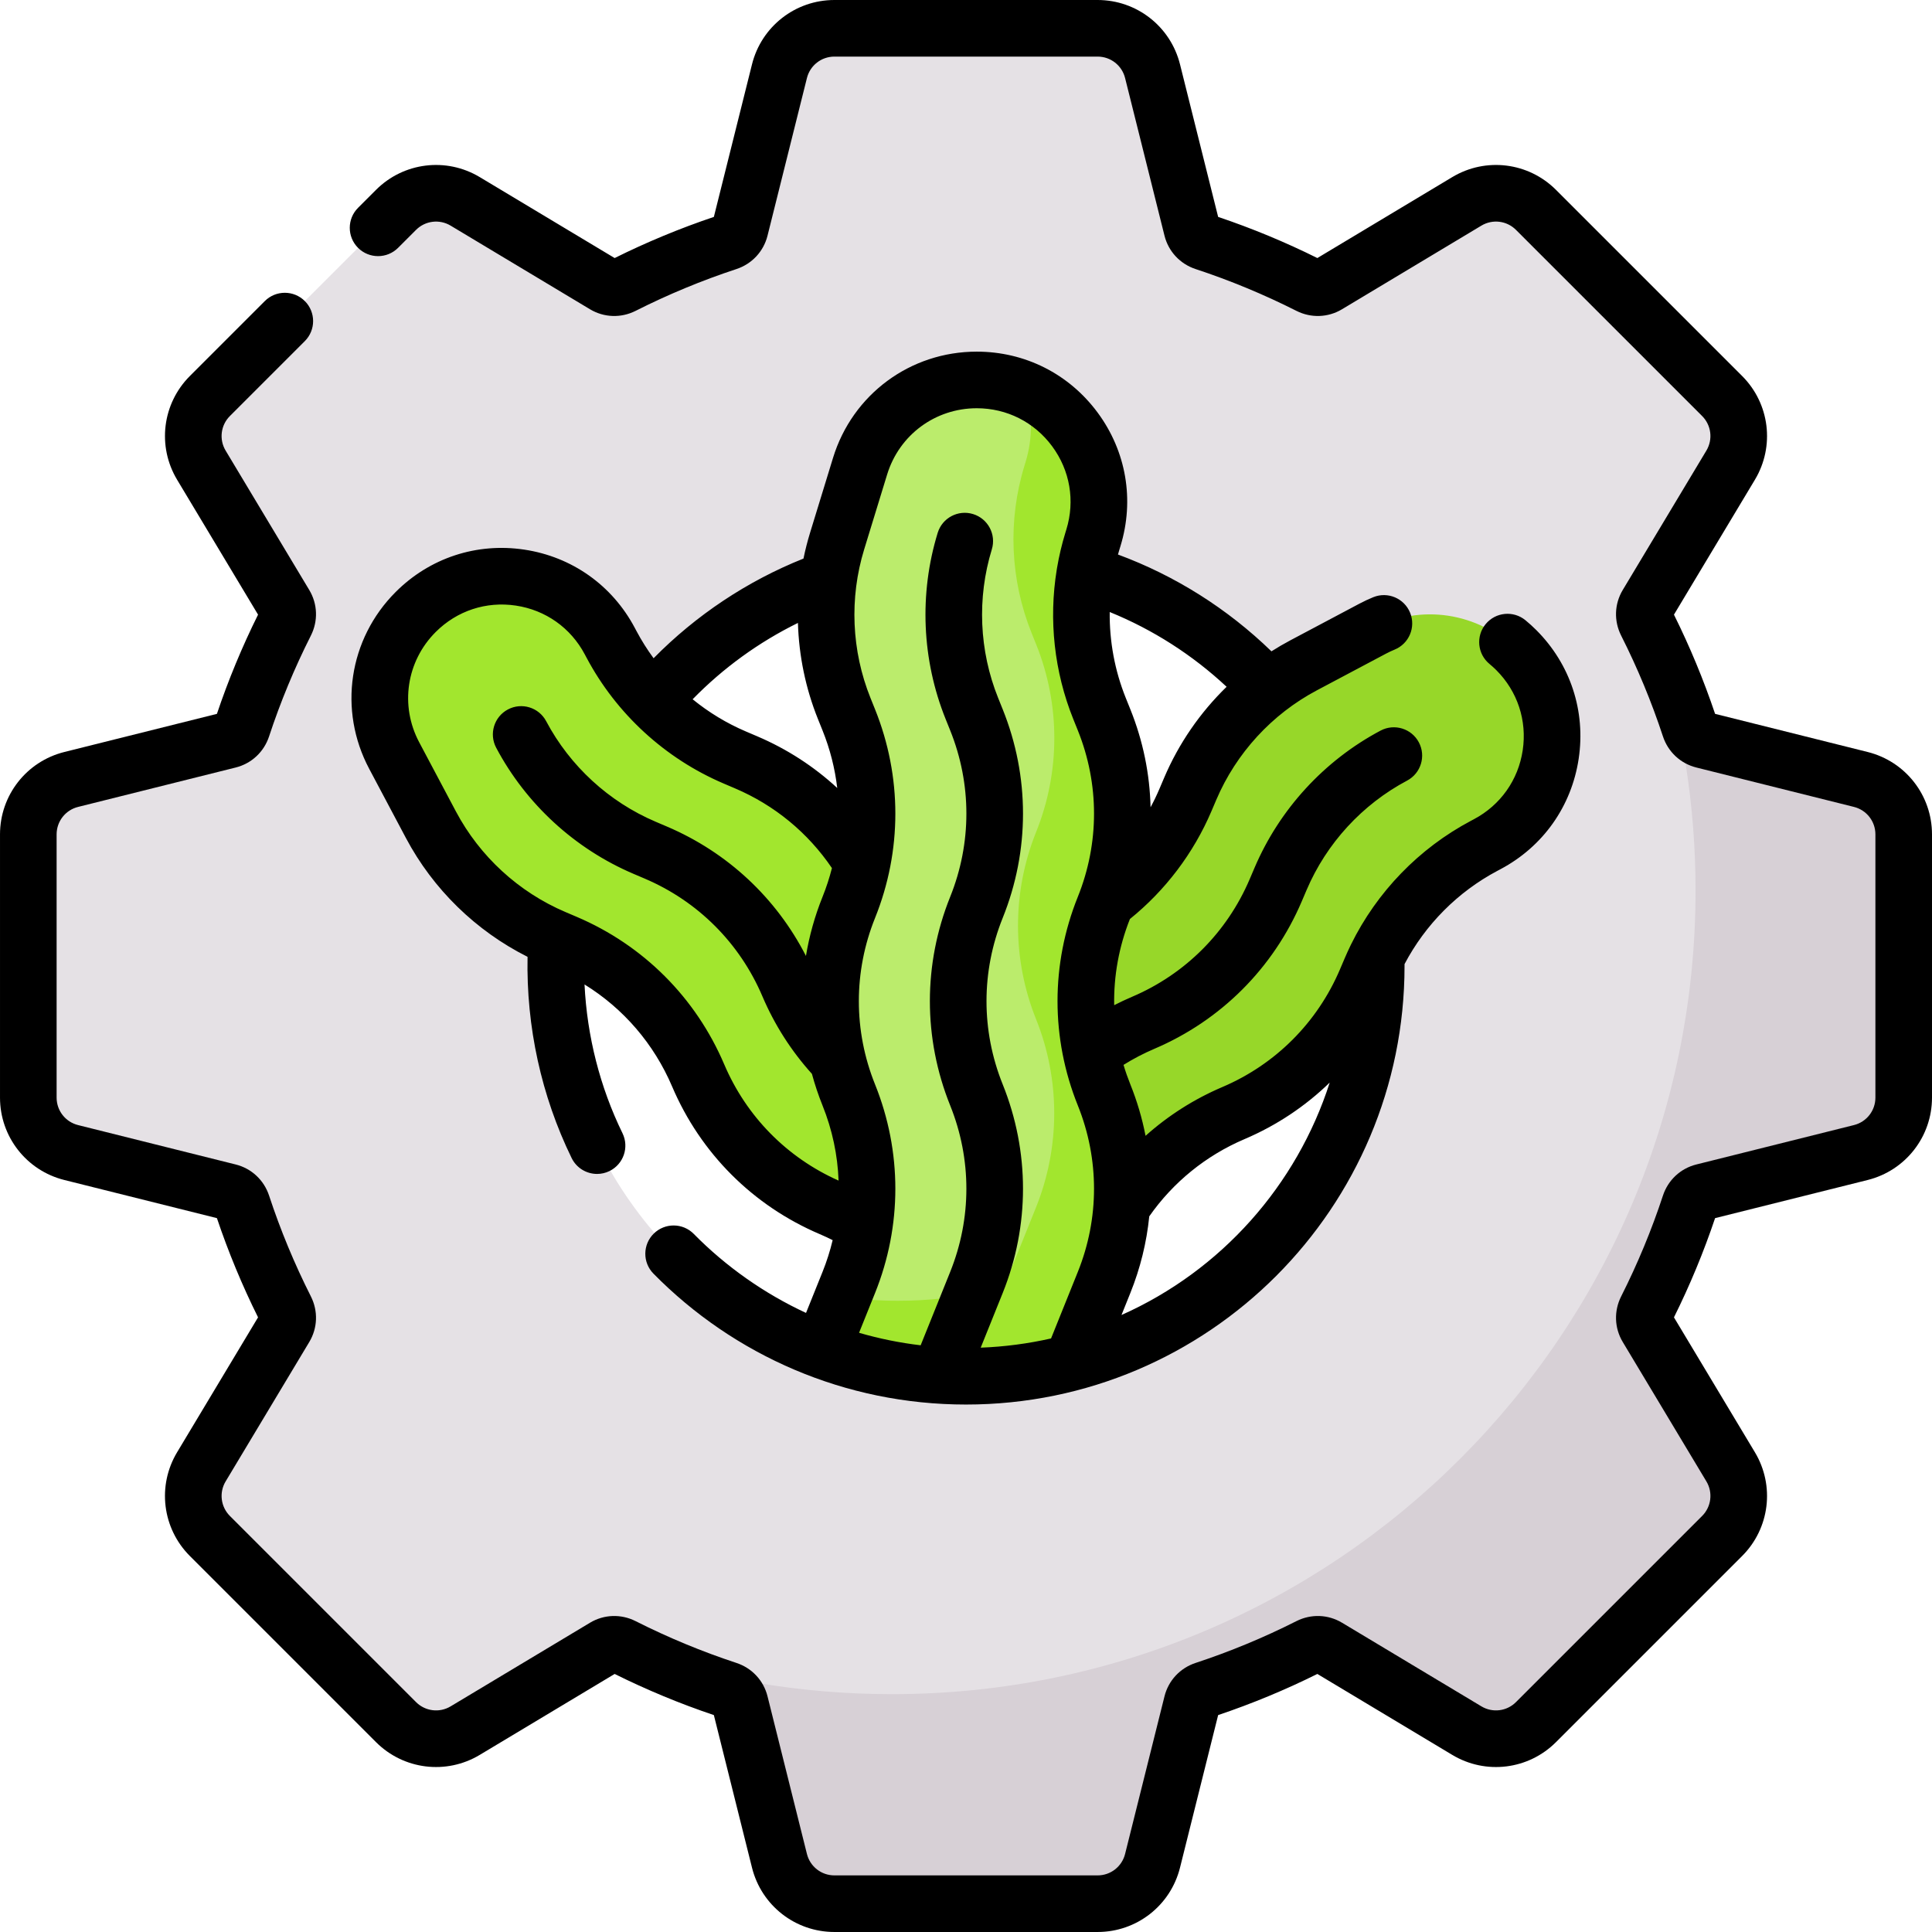
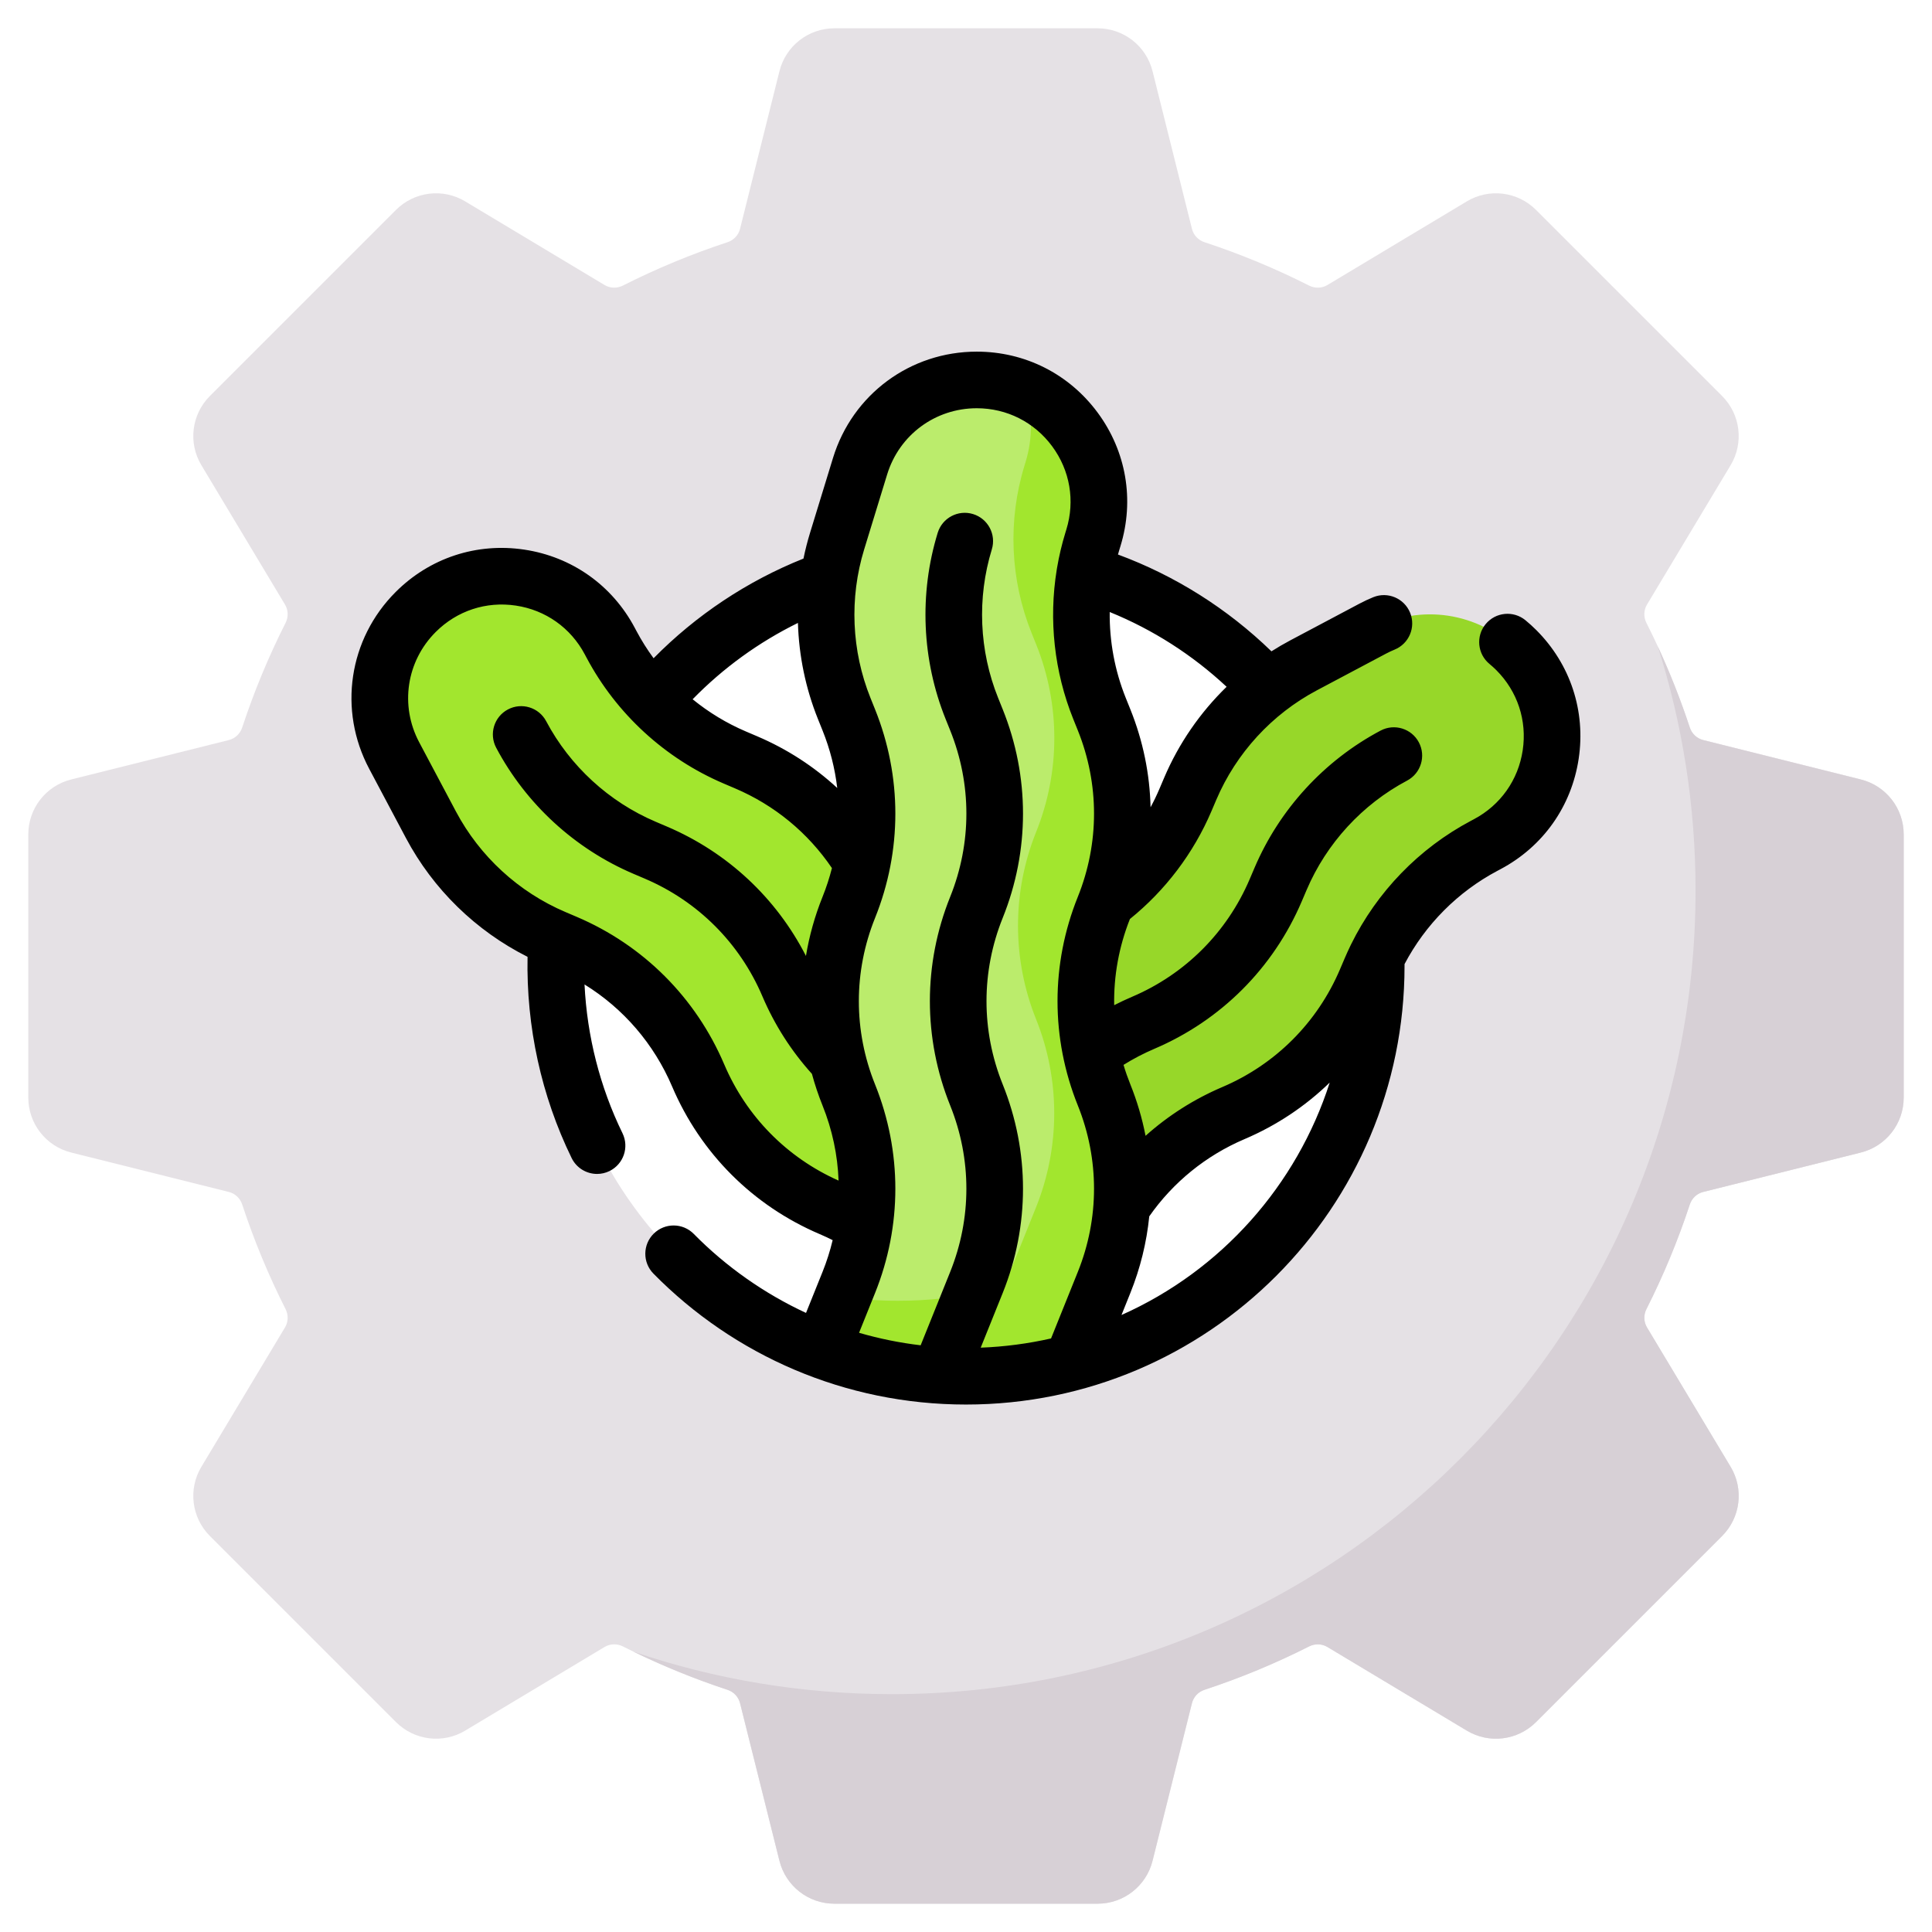
<svg xmlns="http://www.w3.org/2000/svg" id="Capa_1" viewBox="0 0 512 512">
  <g>
    <path d="m493.138 206.566-41.78-10.445c-1.673-.418-3-1.674-3.539-3.313-3.156-9.587-7.011-18.856-11.505-27.748-.778-1.54-.729-3.367.159-4.847l22.164-36.939c3.541-5.902 2.611-13.457-2.256-18.324l-49.331-49.331c-4.867-4.867-12.422-5.797-18.324-2.256l-36.939 22.164c-1.48.888-3.307.938-4.847.159-8.892-4.493-18.161-8.348-27.748-11.505-1.638-.539-2.894-1.866-3.313-3.539l-10.445-41.78c-1.669-6.678-7.669-11.362-14.552-11.362h-69.764c-6.883 0-12.883 4.685-14.552 11.362l-10.445 41.78c-.418 1.673-1.674 3-3.313 3.539-9.587 3.156-18.856 7.011-27.748 11.505-1.54.778-3.367.729-4.847-.159l-36.939-22.164c-5.902-3.541-13.457-2.611-18.324 2.256l-49.331 49.331c-4.867 4.867-5.797 12.422-2.256 18.324l22.164 36.939c.888 1.48.938 3.307.159 4.847-4.494 8.892-8.349 18.161-11.505 27.748-.539 1.638-1.866 2.894-3.539 3.313l-41.78 10.445c-6.678 1.669-11.362 7.669-11.362 14.552v69.764c0 6.883 4.684 12.883 11.362 14.552l41.78 10.445c1.673.418 3 1.674 3.539 3.313 3.156 9.587 7.011 18.856 11.505 27.748.778 1.54.729 3.367-.159 4.847l-22.164 36.939c-3.541 5.902-2.611 13.457 2.256 18.324l49.331 49.331c4.867 4.867 12.422 5.797 18.324 2.256l36.939-22.164c1.48-.888 3.307-.938 4.847-.159 8.892 4.493 18.161 8.348 27.748 11.505 1.638.539 2.894 1.866 3.313 3.539l10.445 41.78c1.669 6.677 7.669 11.362 14.552 11.362h69.764c6.883 0 12.883-4.684 14.552-11.362l10.445-41.78c.418-1.673 1.674-3 3.313-3.539 9.587-3.156 18.856-7.011 27.748-11.505 1.54-.778 3.367-.729 4.847.159l36.939 22.164c5.902 3.541 13.457 2.611 18.324-2.256l49.331-49.331c4.867-4.867 5.797-12.422 2.256-18.324l-22.164-36.939c-.888-1.48-.938-3.307-.159-4.847 4.494-8.892 8.349-18.161 11.505-27.748.539-1.638 1.866-2.894 3.539-3.313l41.78-10.445c6.678-1.669 11.362-7.669 11.362-14.552v-69.764c0-6.883-4.684-12.883-11.362-14.552zm-209.072 154.496-66.34-3.271c-41.16-15.484-70.445-55.217-70.445-101.79 0-60.044 48.675-108.719 108.719-108.719s108.719 48.674 108.719 108.718c0 50.339-34.212 92.687-80.653 105.062z" fill="#e5e1e5" />
    <path d="m493.138 206.566-41.78-10.445c-1.673-.418-3-1.674-3.539-3.313-2.425-7.365-5.262-14.542-8.484-21.505 6.498 20.403 10.005 42.14 10.005 64.697 0 117.619-95.349 212.968-212.968 212.968-23.952 0-46.981-3.954-68.469-11.246 8.02 3.895 16.336 7.275 24.906 10.097 1.638.539 2.894 1.866 3.313 3.539l10.445 41.78c1.669 6.677 7.669 11.362 14.552 11.362h69.764c6.883 0 12.883-4.684 14.552-11.362l10.445-41.78c.418-1.673 1.674-3 3.313-3.539 9.587-3.156 18.856-7.011 27.748-11.505 1.54-.778 3.367-.729 4.847.159l36.939 22.164c5.902 3.541 13.457 2.611 18.324-2.256l49.331-49.331c4.867-4.867 5.797-12.422 2.256-18.324l-22.164-36.939c-.888-1.48-.938-3.307-.159-4.847 4.494-8.892 8.349-18.161 11.505-27.748.539-1.638 1.866-2.894 3.539-3.313l41.78-10.445c6.678-1.669 11.362-7.669 11.362-14.552v-69.764c-.001-6.883-4.685-12.883-11.363-14.552z" fill="#d7d0d6" />
    <path d="m254.19 264.345c-9.306-6.97-16.702-16.316-21.332-27.183-6.737-15.812-19.33-28.405-35.142-35.142l-2.978-1.269c-14.017-5.973-25.561-16.574-32.703-30.033l-.437-.823c-10.194-19.209-36.06-23.086-51.437-7.709-10.048 10.048-12.36 25.478-5.699 38.03l9.739 18.35c7.142 13.457 18.684 24.057 32.7 30.03l2.986 1.273c15.811 6.738 28.403 19.33 35.14 35.141 6.737 15.812 19.33 28.405 35.142 35.142 7.611 3.243 14.476 7.842 20.301 13.505z" fill="#a2e62e" />
    <path d="m279.388 349.188c5.124-5.55 9.312-11.981 12.327-19.056l.004-.009c6.738-15.811 19.33-28.403 35.141-35.14 15.812-6.737 28.405-19.33 35.142-35.142l1.269-2.978c5.973-14.017 16.574-25.561 30.033-32.703l.823-.437c19.209-10.194 23.085-36.06 7.709-51.437-10.048-10.048-25.478-12.36-38.03-5.699l-18.35 9.738c-13.457 7.142-24.057 18.684-30.03 32.7l-1.272 2.986c-6.738 15.811-19.33 28.403-35.141 35.14-8.827 3.761-16.65 9.347-23.012 16.298z" fill="#97d729" />
    <path d="m292.596 290.168-.004-.009c-6.416-15.944-6.415-33.752.001-49.696 6.417-15.945 6.417-33.754 0-49.698l-1.208-3.003c-5.688-14.135-6.355-29.794-1.888-44.361l.273-.891c6.375-20.791-9.174-41.822-30.921-41.822-14.21 0-26.756 9.276-30.921 22.862l-6.089 19.861c-4.466 14.566-3.799 30.223 1.888 44.356l1.212 3.011c6.416 15.944 6.415 33.752-.001 49.696-6.417 15.945-6.417 33.754 0 49.698 6.417 15.945 6.417 33.754 0 49.699l-7.211 17.918c11.905 4.479 24.803 6.929 38.274 6.929 9.705 0 19.112-1.272 28.065-3.658l8.531-21.2c6.414-15.942 6.414-33.749-.001-49.692z" fill="#bbec6c" />
    <path d="m292.596 290.168-.004-.009c-6.416-15.944-6.415-33.752.001-49.696 6.417-15.945 6.417-33.754 0-49.698l-1.208-3.003c-5.688-14.135-6.355-29.794-1.888-44.361l.273-.891c5.02-16.374-3.557-32.896-18.05-39.178 1.888 5.965 2.072 12.584.05 19.179l-.271.885c-4.468 14.568-3.802 30.228 1.887 44.365l1.208 3.003c6.417 15.945 6.417 33.754 0 49.698-6.417 15.944-6.417 33.752-.001 49.696l.004.009c6.398 15.994 6.379 33.839-.051 49.82l-6.553 16.285c-1.227 3.049-3.864 5.336-7.077 6.025-7.387 1.585-15.053 2.42-22.915 2.42-4.958 0-9.839-.332-14.621-.975l-5.653 14.046c11.905 4.479 24.803 6.929 38.274 6.929 9.705 0 19.112-1.272 28.065-3.658l8.531-21.2c6.414-15.941 6.414-33.748-.001-49.691z" fill="#a2e62e" />
-     <path d="m494.957 199.289-40.44-10.109c-3.02-8.97-6.681-17.801-10.901-26.292l21.454-35.756c5.32-8.869 3.929-20.171-3.384-27.486l-49.331-49.33c-7.315-7.314-18.616-8.707-27.486-3.384l-35.756 21.453c-8.49-4.22-17.321-7.882-26.292-10.901l-10.109-40.442c-2.511-10.034-11.487-17.042-21.83-17.042h-69.764c-10.343 0-19.319 7.008-21.829 17.043l-10.109 40.441c-8.97 3.019-17.802 6.681-26.292 10.901l-35.756-21.453c-8.868-5.321-20.172-3.929-27.485 3.383l-4.759 4.758c-2.93 2.929-2.93 7.678-.001 10.607 2.929 2.928 7.678 2.928 10.606 0l4.76-4.759c2.438-2.437 6.205-2.9 9.162-1.128l36.939 22.164c3.698 2.219 8.219 2.375 12.087.422 8.597-4.344 17.584-8.07 26.71-11.075 4.115-1.354 7.198-4.659 8.246-8.844l10.444-41.779c.836-3.345 3.828-5.682 7.276-5.682h69.764c3.448 0 6.44 2.336 7.276 5.681l10.445 41.782c1.047 4.183 4.13 7.488 8.243 8.842 9.128 3.005 18.115 6.731 26.711 11.074 3.87 1.956 8.391 1.799 12.088-.421l36.939-22.164c2.96-1.775 6.727-1.309 9.162 1.128l49.331 49.33c2.438 2.438 2.902 6.207 1.128 9.163l-22.164 36.939c-2.22 3.699-2.377 8.218-.422 12.087 4.344 8.597 8.07 17.584 11.075 26.71 1.354 4.116 4.659 7.198 8.844 8.246l41.779 10.444c3.346.836 5.682 3.828 5.682 7.276v69.764c0 3.448-2.336 6.44-5.682 7.276l-41.781 10.445c-4.182 1.047-7.487 4.128-8.842 8.242-3.005 9.129-6.731 18.115-11.074 26.712-1.956 3.87-1.799 8.389.422 12.088l22.163 36.939c1.774 2.956 1.31 6.725-1.128 9.162l-49.331 49.33c-2.437 2.438-6.204 2.902-9.162 1.128l-36.939-22.163c-3.699-2.22-8.22-2.377-12.087-.422-8.597 4.344-17.584 8.07-26.71 11.075-4.116 1.354-7.198 4.659-8.246 8.844l-10.444 41.779c-.836 3.346-3.828 5.682-7.276 5.682h-69.764c-3.448 0-6.44-2.336-7.276-5.682l-10.445-41.781c-1.047-4.183-4.129-7.488-8.243-8.842-9.128-3.005-18.115-6.731-26.711-11.074-3.87-1.956-8.389-1.798-12.088.421l-36.94 22.164c-2.956 1.773-6.725 1.31-9.161-1.129l-49.331-49.329c-2.438-2.438-2.902-6.207-1.128-9.163l22.164-36.939c2.22-3.699 2.377-8.218.422-12.087-4.344-8.598-8.07-17.584-11.075-26.712-1.354-4.115-4.66-7.196-8.844-8.244l-41.779-10.444c-3.346-.834-5.682-3.826-5.682-7.274v-69.764c0-3.448 2.336-6.44 5.682-7.276l41.781-10.445c4.183-1.047 7.488-4.129 8.842-8.243 3.005-9.128 6.731-18.115 11.074-26.711 1.956-3.87 1.799-8.389-.422-12.088l-22.163-36.939c-1.774-2.956-1.31-6.725 1.127-9.162l19.859-19.859c2.93-2.929 2.93-7.678.001-10.606-2.93-2.93-7.679-2.929-10.606-.001l-19.86 19.859c-7.312 7.314-8.704 18.616-3.383 27.485l21.453 35.756c-4.22 8.49-7.882 17.321-10.901 26.292l-40.44 10.109c-10.036 2.51-17.044 11.486-17.044 21.829v69.764c0 10.343 7.008 19.319 17.043 21.829l40.441 10.109c3.019 8.969 6.68 17.801 10.9 26.292l-21.454 35.756c-5.32 8.869-3.929 20.171 3.384 27.486l49.331 49.33c7.314 7.313 18.619 8.707 27.486 3.384l35.756-21.453c8.49 4.22 17.321 7.882 26.292 10.901l10.109 40.44c2.51 10.035 11.486 17.043 21.829 17.043h69.764c10.343 0 19.319-7.008 21.829-17.043l10.109-40.44c8.97-3.02 17.802-6.681 26.292-10.901l35.755 21.452c8.871 5.324 20.173 3.932 27.486-3.383l49.332-49.331c7.312-7.314 8.704-18.616 3.383-27.485l-21.453-35.756c4.221-8.49 7.882-17.322 10.9-26.292l40.441-10.109c10.035-2.51 17.043-11.486 17.043-21.829v-69.764c.002-10.343-7.006-19.319-17.041-21.829z" />
    <path d="m296.941 144.708c3.742-12.208 1.535-25.099-6.056-35.365s-19.268-16.155-32.036-16.155c-17.619 0-32.928 11.318-38.092 28.163l-6.089 19.861c-.689 2.248-1.268 4.522-1.737 6.815-14.887 5.946-28.439 14.963-39.724 26.414-1.684-2.293-3.208-4.712-4.55-7.242l-.436-.819c-5.985-11.279-16.66-18.833-29.288-20.726-12.632-1.894-25.048 2.2-34.077 11.229-12.458 12.459-15.279 31.286-7.021 46.85l9.739 18.349c7.203 13.575 18.545 24.618 32.232 31.489-.365 18.499 3.641 36.838 11.68 53.321 1.3 2.664 3.969 4.214 6.747 4.214 1.103 0 2.224-.245 3.282-.761 3.723-1.816 5.269-6.307 3.453-10.029-5.98-12.259-9.394-25.707-10.063-39.423 10.302 6.364 18.394 15.735 23.219 27.058 7.533 17.681 21.42 31.567 39.101 39.101 1.158.493 2.306 1.028 3.437 1.598-.679 2.848-1.574 5.662-2.685 8.422l-4.372 10.865c-11.025-5.107-21.203-12.256-29.746-20.935-2.905-2.952-7.654-2.987-10.606-.083-2.951 2.905-2.989 7.654-.083 10.606 21.302 21.639 50.724 34.693 82.828 34.693 64.304 0 116.219-52.19 116.219-116.219 0-.168-.001-.335-.001-.502 5.508-10.472 14.107-19.144 24.606-24.714l.819-.436c11.279-5.985 18.833-16.66 20.726-29.288 1.893-12.627-2.2-25.048-11.232-34.08-.918-.917-1.885-1.794-2.874-2.607-3.199-2.63-7.925-2.169-10.557 1.031-2.63 3.2-2.169 7.926 1.031 10.557.617.507 1.223 1.057 1.796 1.63 5.63 5.629 8.182 13.373 7.002 21.246-1.18 7.874-5.891 14.53-12.927 18.264l-.819.436c-13.747 7.295-24.901 18.835-31.752 32.758-.062.119-.121.24-.176.363-.521 1.075-1.018 2.163-1.488 3.266l-1.27 2.979c-6.009 14.101-17.083 25.175-31.184 31.183-7.493 3.193-14.344 7.56-20.334 12.917-.897-4.619-2.24-9.182-4.031-13.632-.008-.02-.017-.04-.024-.06-.675-1.683-1.27-3.386-1.785-5.104 2.597-1.622 5.32-3.043 8.135-4.243 17.682-7.533 31.569-21.42 39.103-39.101l1.27-2.979c5.282-12.397 14.746-22.702 26.648-29.018 3.659-1.941 5.051-6.481 3.109-10.141-1.94-3.658-6.481-5.053-10.141-3.109-14.925 7.919-26.792 20.842-33.416 36.387l-1.27 2.979c-6.009 14.101-17.083 25.175-31.184 31.183-1.602.682-3.179 1.422-4.729 2.216-.141-7.726 1.249-15.471 4.169-22.834 9.413-7.6 16.868-17.455 21.614-28.593l1.272-2.986c5.282-12.395 14.745-22.699 26.646-29.016l18.349-9.737c.741-.393 1.502-.749 2.262-1.06 3.836-1.563 5.677-5.941 4.112-9.776-1.563-3.836-5.943-5.679-9.776-4.112-1.224.499-2.443 1.069-3.627 1.697l-18.352 9.738c-1.705.905-3.37 1.876-4.992 2.908-11.648-11.308-25.515-20.054-40.675-25.656.127-.451.258-.902.396-1.35zm-85.479 20.374c.255 8.694 2.03 17.339 5.308 25.484l1.212 3.012c1.991 4.948 3.289 10.071 3.894 15.247-6.18-5.71-13.327-10.342-21.218-13.705l-2.979-1.27c-5.107-2.176-9.859-5.063-14.124-8.537 8.099-8.296 17.554-15.146 27.907-20.231zm-19.536 116.986c-7.534-17.68-21.42-31.566-39.099-39.1l-2.986-1.272c-12.395-5.282-22.698-14.745-29.015-26.647l-9.739-18.349c-5.149-9.703-3.391-21.442 4.378-29.211 5.629-5.63 13.369-8.186 21.247-7.002 7.873 1.18 14.529 5.891 18.263 12.927l.436.819c7.92 14.925 20.843 26.793 36.387 33.416l2.979 1.27c10.487 4.468 19.324 11.747 25.693 21.131-.653 2.576-1.482 5.122-2.489 7.625-2.052 5.099-3.517 10.347-4.395 15.657-7.883-15.388-20.803-27.456-36.848-34.292l-2.979-1.27c-12.397-5.282-22.702-14.746-29.018-26.648-1.94-3.657-6.48-5.052-10.141-3.109-3.659 1.941-5.051 6.481-3.109 10.141 7.919 14.925 20.842 26.792 36.387 33.416l2.979 1.27c14.101 6.009 25.174 17.082 31.183 31.183 3.22 7.557 7.634 14.469 13.126 20.559.767 2.832 1.705 5.634 2.815 8.393 2.586 6.426 4.003 13.147 4.251 19.896-13.683-6.092-24.424-16.996-30.306-30.803zm39.97 60.603c7.175-17.83 7.175-37.469 0-55.298-5.723-14.218-5.723-29.879 0-44.099 7.175-17.828 7.176-37.466.002-55.296l-1.212-3.012c-5.029-12.499-5.625-26.477-1.675-39.358l6.089-19.861c3.22-10.503 12.764-17.56 23.75-17.56 7.961 0 15.241 3.672 19.975 10.073s6.109 14.438 3.776 22.048l-.274.894c-.93 3.034-1.659 6.116-2.188 9.225-.036.177-.065.354-.088.53-2.161 13.284-.678 27.04 4.378 39.605l1.208 3.002c5.723 14.218 5.723 29.879 0 44.099-7.175 17.828-7.176 37.466-.002 55.296.009.021.018.042.026.063 5.699 14.202 5.691 29.84-.022 44.039l-7.098 17.64c-6.103 1.386-12.346 2.204-18.642 2.443l5.828-14.483c7.173-17.828 7.173-37.465 0-55.293-.008-.02-.017-.04-.025-.061-5.699-14.205-5.691-29.845.023-44.045 7.176-17.829 7.176-37.469 0-55.297l-1.208-3.004c-5.031-12.501-5.626-26.48-1.676-39.363 1.214-3.96-1.012-8.154-4.973-9.369-3.958-1.214-8.154 1.012-9.369 4.973-4.953 16.154-4.207 33.684 2.102 49.358l1.208 3.004c5.723 14.219 5.723 29.88 0 44.099-7.175 17.828-7.176 37.466-.002 55.296.008.019.016.038.024.059 5.7 14.204 5.693 29.844-.021 44.044l-7.828 19.453c-5.535-.653-10.987-1.759-16.324-3.314zm97.905-40.789c8.502-3.622 16.126-8.714 22.589-14.99-8.73 27.203-28.718 49.811-55.181 61.597l2.345-5.828c2.65-6.586 4.321-13.418 5.013-20.315 6.34-9.059 15.045-16.122 25.234-20.464zm-4.736-119.876c-7.011 6.816-12.67 15-16.539 24.079l-1.272 2.986c-.706 1.657-1.488 3.279-2.341 4.86-.202-8.805-1.989-17.586-5.363-25.967l-1.208-3.002c-2.921-7.26-4.346-15.018-4.254-22.77 11.418 4.641 21.925 11.36 30.977 19.814z" />
  </g>
  <g />
  <g />
  <g />
  <g />
  <g />
  <g />
  <g />
  <g />
  <g />
  <g />
  <g />
  <g />
  <g />
  <g />
  <g />
</svg>